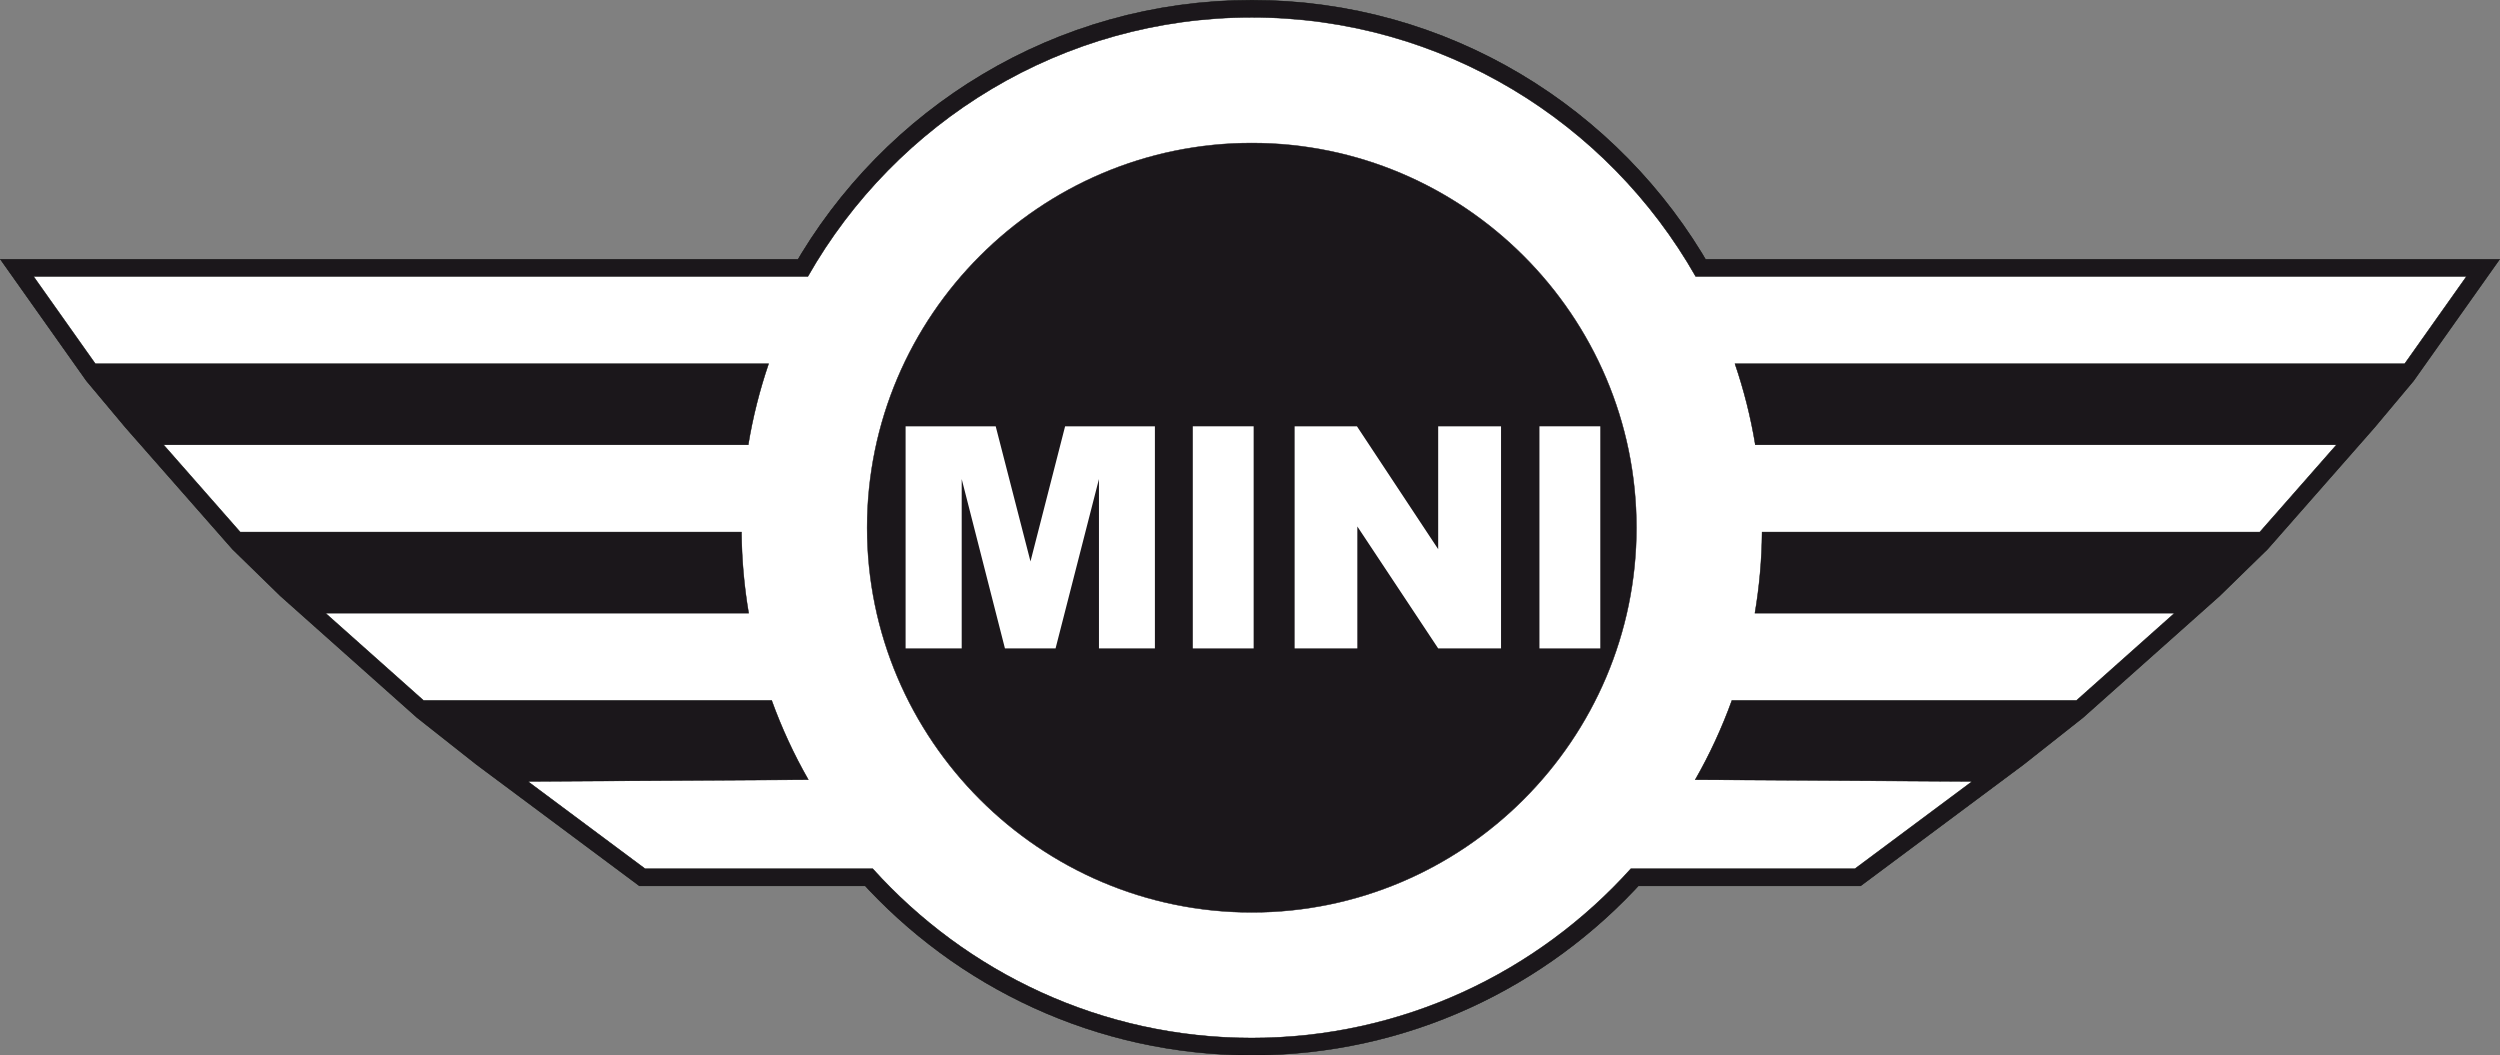
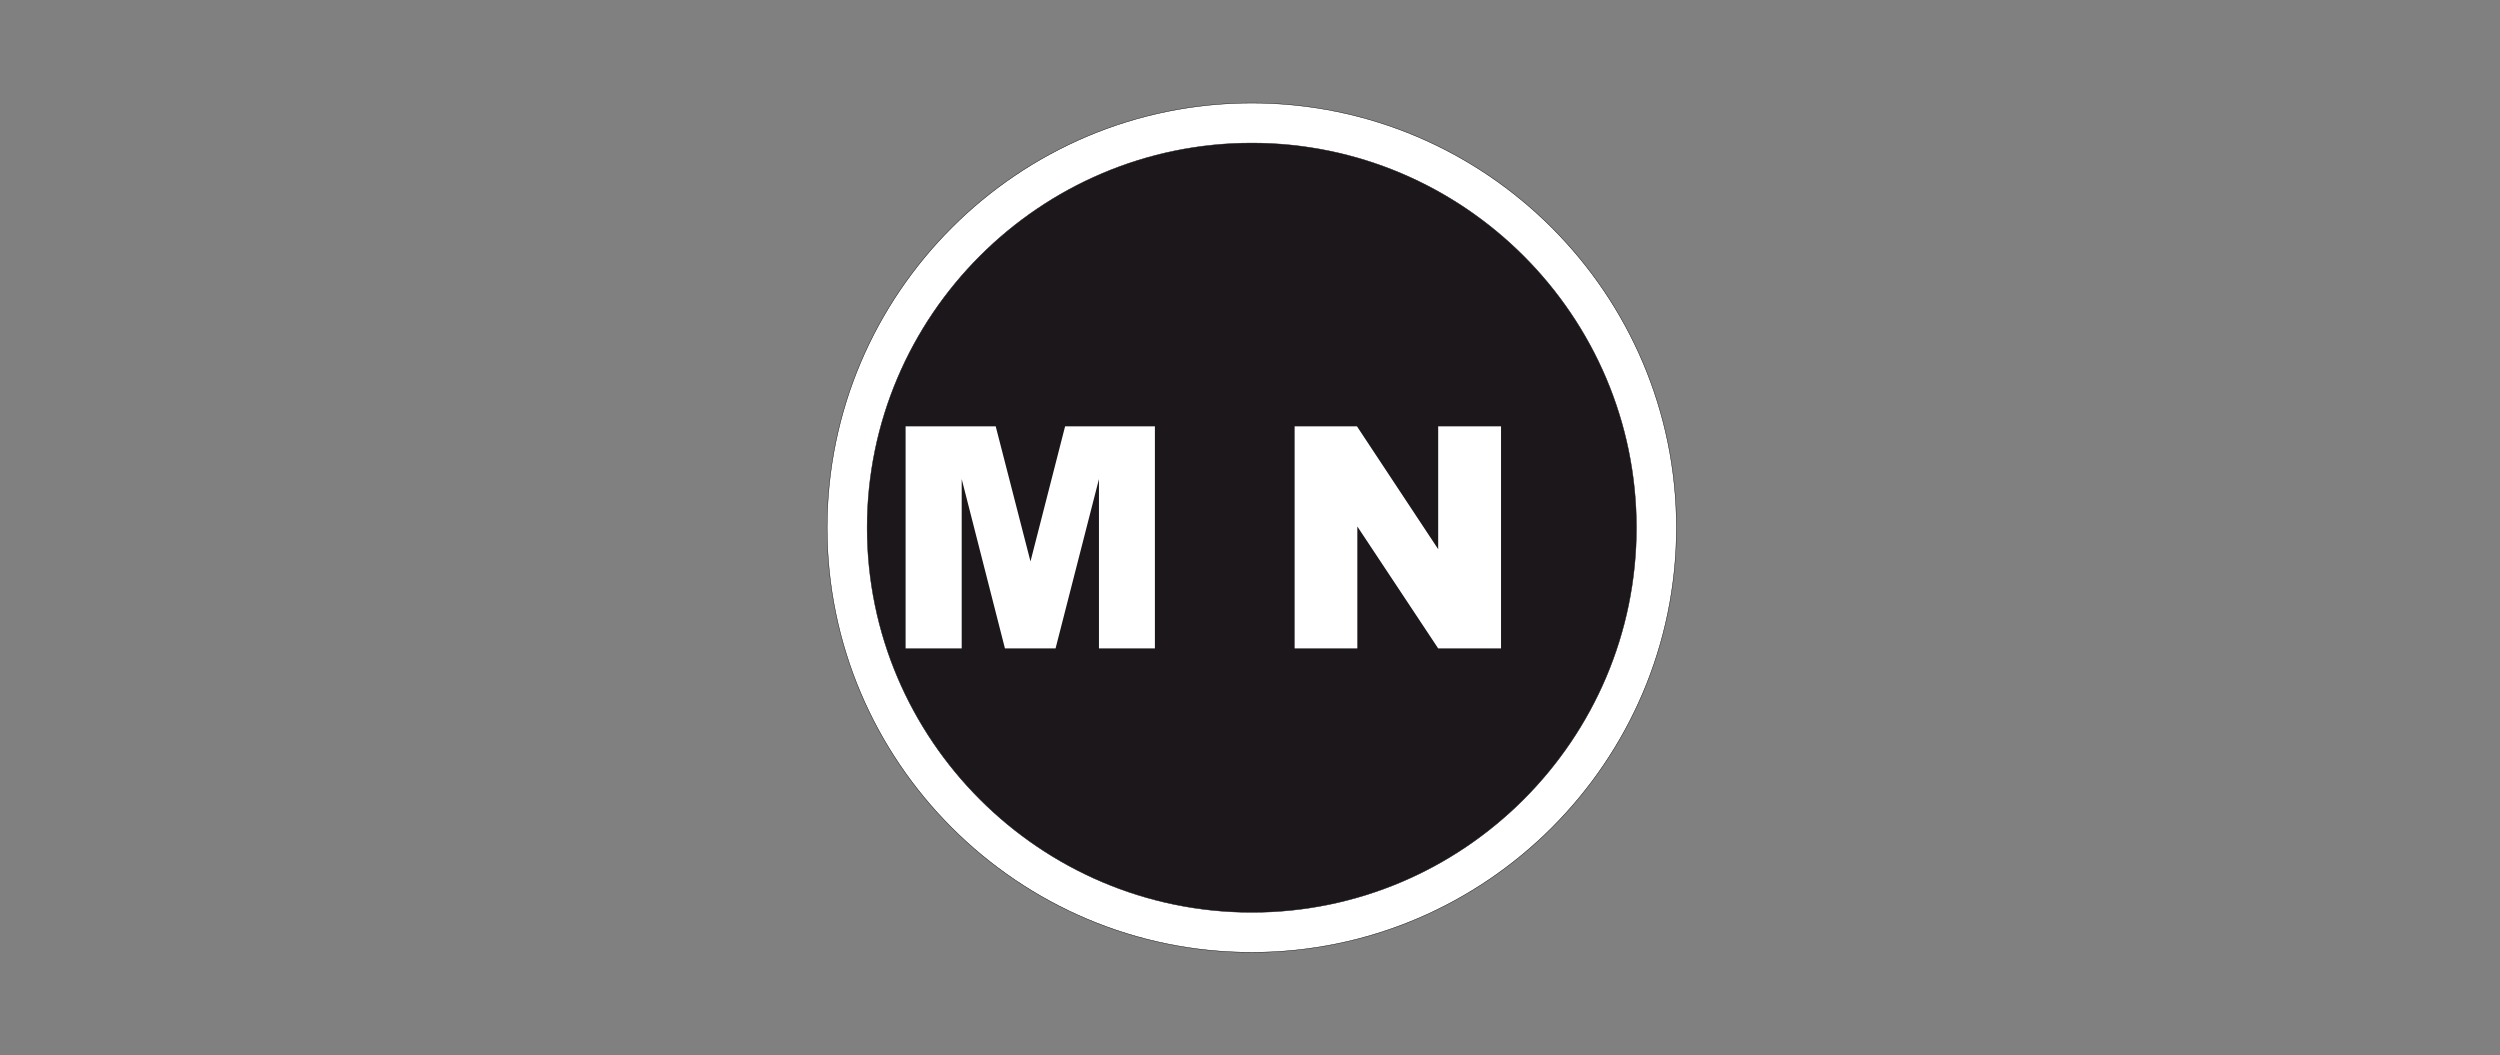
<svg xmlns="http://www.w3.org/2000/svg" version="1.1" id="Ebene_1" width="1305.51" height="551.118" viewBox="0 0 1305.51 551.118" overflow="visible" enable-background="new 0 0 1305.51 551.118" xml:space="preserve">
  <rect x="0" y="0" width="1305.51" height="551.118" fill="#808080" stroke="none" />
  <g>
-     <polygon fill-rule="evenodd" clip-rule="evenodd" fill="#1B171B" stroke="#000000" stroke-width="0.216" stroke-miterlimit="22.926" points="   1159.065,311.221 1087.781,374.698 1056.624,399.292 971.619,462.601 855.55,462.601 853.487,464.832 848.558,469.898    843.507,474.834 838.331,479.649 833.03,484.324 827.61,488.871 822.078,493.272 816.438,497.544 810.667,501.67 804.8,505.648    798.831,509.473 792.757,513.162 786.573,516.687 780.306,520.059 773.934,523.272 767.474,526.329 760.911,529.216    754.271,531.939 747.547,534.486 740.745,536.866 733.853,539.068 726.897,541.094 719.866,542.94 712.757,544.605 705.579,546.08    698.343,547.374 691.038,548.47 683.68,549.38 676.258,550.083 668.782,550.596 661.263,550.899 653.689,551.009 646.11,550.899    638.591,550.596 631.111,550.083 623.692,549.38 616.326,548.47 609.024,547.374 601.788,546.08 594.615,544.605 587.5,542.94    580.467,541.094 573.51,539.068 566.625,536.866 559.815,534.486 553.094,531.939 546.451,529.216 539.899,526.329    533.432,523.275 527.063,520.059 520.787,516.687 514.608,513.162 508.532,509.473 502.559,505.648 496.688,501.67    490.932,497.544 485.285,493.272 479.75,488.871 474.334,484.324 469.039,479.649 463.856,474.834 458.809,469.898 453.877,464.83    451.823,462.601 333.892,462.601 248.887,399.292 217.729,374.698 146.444,311.221 121.396,286.792 65.608,223.316 45.149,198.891    0.209,135.413 416.766,135.413 418.663,132.2 423.471,124.624 428.519,117.212 433.799,109.986 439.304,102.93 445.031,96.065    450.97,89.386 457.121,82.913 463.469,76.634 470.022,70.56 476.771,64.695 483.709,59.057 490.824,53.631 498.124,48.44    505.59,43.479 513.23,38.763 521.02,34.283 528.975,30.055 537.081,26.08 545.331,22.368 553.72,18.917 562.245,15.743    570.9,12.842 579.68,10.232 588.568,7.896 597.583,5.862 606.7,4.121 615.921,2.695 625.228,1.563 634.634,0.758 644.12,0.267    653.689,0.108 663.25,0.267 672.737,0.758 682.137,1.563 691.45,2.695 700.665,4.121 709.786,5.862 718.792,7.896 727.693,10.232    736.468,12.842 745.12,15.743 753.644,18.917 762.036,22.368 770.288,26.08 778.392,30.055 786.343,34.283 794.144,38.763    801.775,43.479 809.246,48.44 816.538,53.631 823.66,59.057 830.591,64.698 837.339,70.56 843.89,76.63 850.252,82.913    856.395,89.389 862.337,96.065 868.064,102.93 873.569,109.986 878.846,117.212 883.895,124.624 888.704,132.195 890.606,135.413    1305.301,135.413 1260.359,198.891 1239.9,223.316 1184.114,286.792  " />
-     <path fill-rule="evenodd" clip-rule="evenodd" fill="#1B171B" stroke="#000000" stroke-width="0.216" stroke-miterlimit="22.926" d="   M653.688,506.267c127.066,0,230.704-103.635,230.704-230.703S780.755,44.86,653.688,44.86   c-127.067,0-230.702,103.637-230.702,230.705S526.622,506.267,653.688,506.267z" />
    <path fill-rule="evenodd" clip-rule="evenodd" fill="#FFFFFF" stroke="#000000" stroke-width="0.216" stroke-miterlimit="22.926" d="   M653.688,497.315c122.14,0,221.754-99.616,221.754-221.754S775.828,53.807,653.688,53.807   c-122.137,0-221.753,99.617-221.753,221.754S531.552,497.315,653.688,497.315z" />
-     <path fill-rule="evenodd" clip-rule="evenodd" fill="#FFFFFF" stroke="#000000" stroke-width="0.216" stroke-miterlimit="22.926" d="   M653.689,9.058c99.146,0,185.921,54.617,231.81,135.304h402.5l-32.269,45.58H906.001c4.656,13.65,8.245,27.793,10.635,42.324   h303.489l-40.059,45.579H920.174c-0.124,14.406-1.401,28.542-3.743,42.324h219.129l-51.187,45.578H904.412   c-5.212,14.414-11.628,28.262-19.141,41.408l144.58,0.916l-61.198,45.581H851.639c-48.838,54.219-119.526,88.405-197.949,88.405   c-78.425,0-149.114-34.182-197.949-88.405H336.857l-61.199-45.581l146.438-0.928c-7.509-13.145-13.924-26.984-19.131-41.396   h-181.83l-51.184-45.578h220.998c-2.338-13.782-3.622-27.918-3.747-42.324H125.443l-40.057-45.579H390.74   c2.39-14.531,5.981-28.674,10.635-42.324H49.779l-32.268-45.58h404.366C467.768,63.675,554.546,9.058,653.689,9.058z" />
    <path fill-rule="evenodd" clip-rule="evenodd" fill="#1B171B" stroke="#1B171B" stroke-width="0.216" stroke-miterlimit="22.926" d="   M653.688,476.439c110.636,0,200.873-90.234,200.873-200.872c0-110.637-90.237-200.874-200.873-200.874   c-110.636,0-200.871,90.237-200.871,200.874C452.818,386.205,543.052,476.439,653.688,476.439z" />
    <g>
      <polygon fill="#FFFFFF" points="472.909,222.618 519.959,222.618 538.123,293.181 556.203,222.618 603.093,222.618     603.093,338.604 573.882,338.604 573.882,250.164 551.218,338.604 524.784,338.604 502.203,250.164 502.203,338.604     472.909,338.604   " />
-       <rect x="622.884" y="222.618" fill="#FFFFFF" width="31.777" height="115.986" />
      <polygon fill="#FFFFFF" points="676.063,222.618 708.597,222.618 751.023,286.783 751.023,222.618 783.846,222.618     783.846,338.604 751.023,338.604 708.804,274.927 708.804,338.604 676.063,338.604   " />
-       <rect x="803.904" y="222.618" fill="#FFFFFF" width="31.777" height="115.986" />
    </g>
  </g>
</svg>